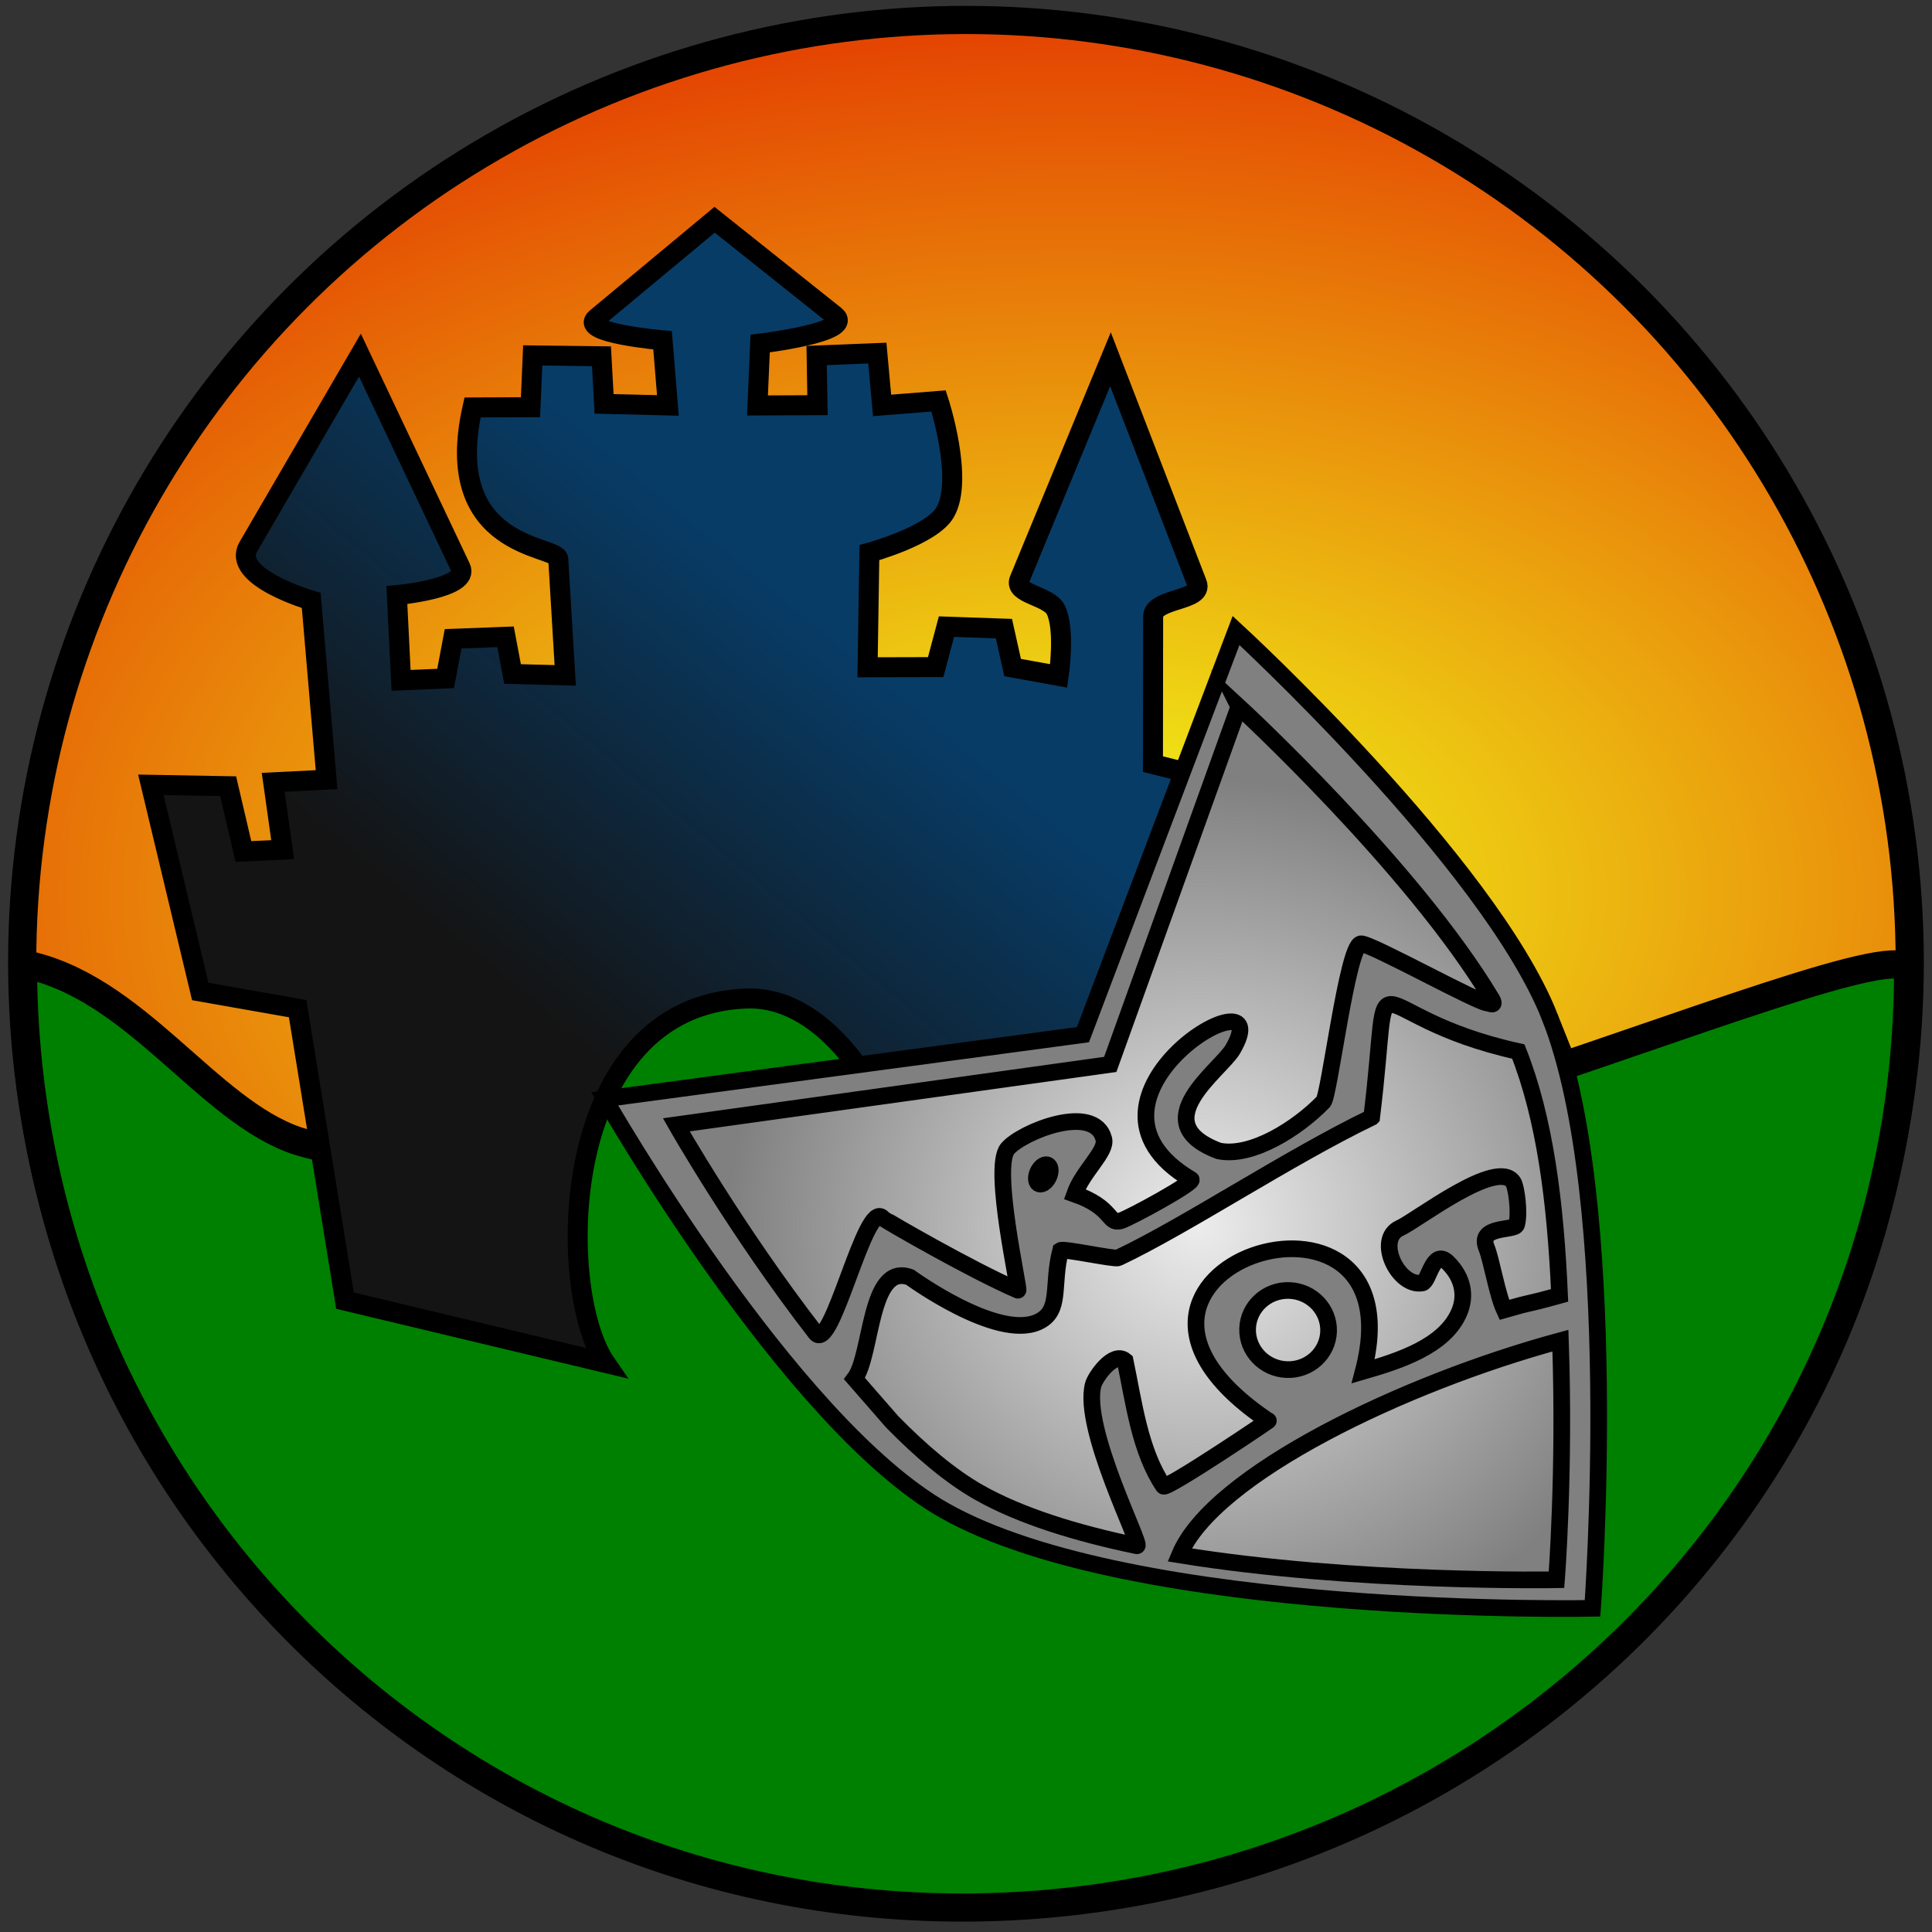
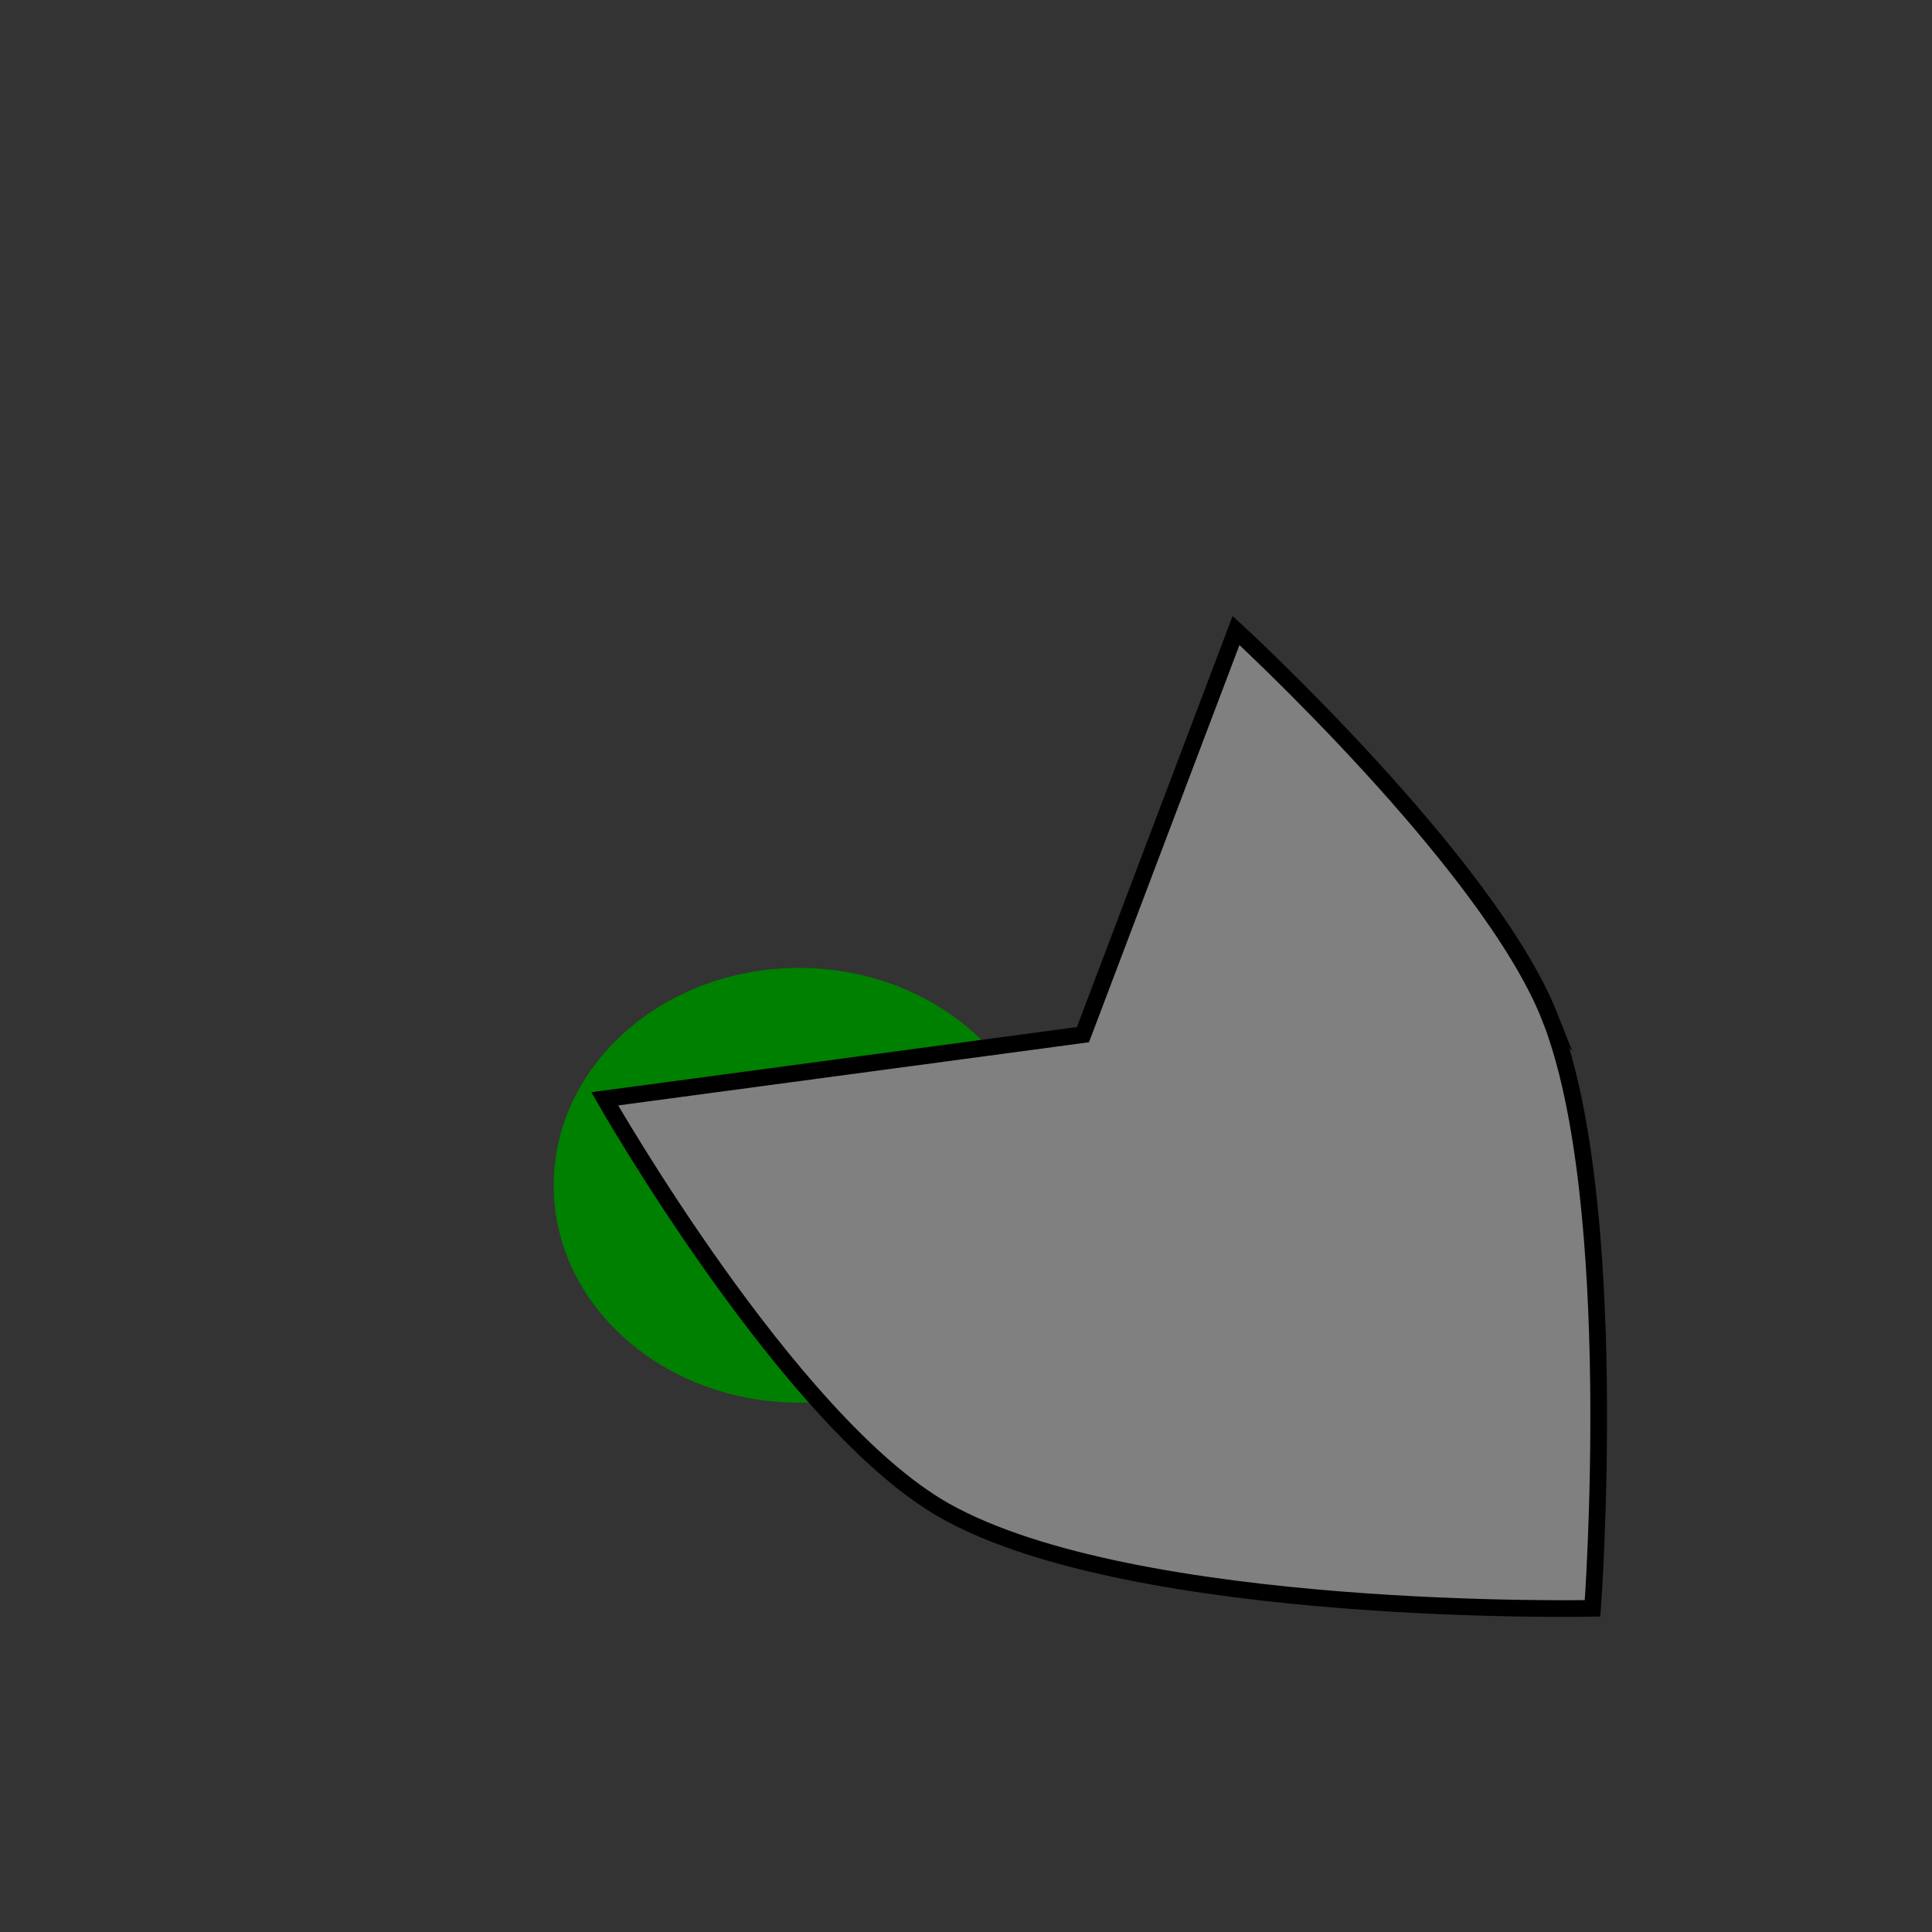
<svg xmlns="http://www.w3.org/2000/svg" xmlns:ns1="http://sodipodi.sourceforge.net/DTD/sodipodi-0.dtd" xmlns:ns2="http://www.inkscape.org/namespaces/inkscape" xmlns:xlink="http://www.w3.org/1999/xlink" width="1315" height="1315" viewBox="0 0 347.927 347.927" version="1.1" id="svg5" ns1:docname="arcalot.svg" ns2:version="1.2 (dc2aedaf03, 2022-05-15)" ns2:export-filename="arcalot.png" ns2:export-xdpi="18.688972" ns2:export-ydpi="18.688972">
  <rect x="0" y="0" width="347.927" height="347.927" fill="#333333" stroke="none" />
  <ns1:namedview id="namedview7" pagecolor="#ffffff" bordercolor="#000000" borderopacity="0.25" ns2:showpageshadow="2" ns2:pageopacity="0.0" ns2:pagecheckerboard="0" ns2:deskcolor="#d1d1d1" ns2:document-units="mm" showgrid="false" ns2:zoom="1.3266287" ns2:cx="461.31973" ns2:cy="969.37448" ns2:window-width="3840" ns2:window-height="2066" ns2:window-x="-11" ns2:window-y="-11" ns2:window-maximized="1" ns2:current-layer="layer1" />
  <defs id="defs2">
    <linearGradient ns2:collect="always" id="linearGradient3030">
      <stop style="stop-color:#ececec;stop-opacity:1;" offset="0" id="stop3026" />
      <stop style="stop-color:#ececec;stop-opacity:0;" offset="1" id="stop3028" />
    </linearGradient>
    <linearGradient ns2:collect="always" id="linearGradient1751">
      <stop style="stop-color:#073c67;stop-opacity:1;" offset="0" id="stop1747" />
      <stop style="stop-color:#141414;stop-opacity:1;" offset="0.552" id="stop1749" />
    </linearGradient>
    <linearGradient ns2:collect="always" id="linearGradient1404">
      <stop style="stop-color:#f1ff19;stop-opacity:1;" offset="0" id="stop1400" />
      <stop style="stop-color:#e33600;stop-opacity:1;" offset="1" id="stop1402" />
    </linearGradient>
    <linearGradient ns2:collect="always" xlink:href="#linearGradient1751" id="linearGradient1753" x1="237.503" y1="132.173" x2="134.799" y2="257.882" gradientUnits="userSpaceOnUse" gradientTransform="matrix(0.951,0,0,0.971,-18.595,39.328)" />
    <radialGradient ns2:collect="always" xlink:href="#linearGradient3030" id="radialGradient3032" cx="184.246" cy="187.33" fx="184.246" fy="187.33" r="81.509" gradientTransform="matrix(1.042,0.007,-0.007,0.99,22.592,37.716)" gradientUnits="userSpaceOnUse" />
    <radialGradient ns2:collect="always" xlink:href="#linearGradient1404" id="radialGradient1406-8" cx="872.766" cy="2218.059" fx="872.766" fy="2218.059" r="850.037" gradientTransform="matrix(0.152,0,0,0.092,-1.08,-107.5)" gradientUnits="userSpaceOnUse" />
    <radialGradient ns2:collect="always" xlink:href="#linearGradient1404" id="radialGradient3398" gradientUnits="userSpaceOnUse" gradientTransform="matrix(0.311,0,0,0.197,-369.308,-152.871)" cx="1802.483" cy="1611.121" fx="1802.483" fy="1611.121" r="850.037" />
  </defs>
  <g ns2:label="Layer 1" ns2:groupmode="layer" id="layer1" transform="translate(2.698,-3.623)">
    <ellipse style="fill:#008000;stroke-width:0.312;stroke-miterlimit:10.43;paint-order:stroke fill markers;stop-color:#000000" id="path1066" cx="141.195" cy="217.076" rx="44.18" ry="39.139" />
-     <ellipse style="font-variation-settings:normal;opacity:1;fill:url(#radialGradient3398);fill-opacity:1;fill-rule:nonzero;stroke:#000000;stroke-width:5.074;stroke-linecap:butt;stroke-linejoin:miter;stroke-miterlimit:10.43;stroke-dasharray:none;stroke-dashoffset:0;stroke-opacity:1;paint-order:stroke fill markers;stop-color:#000000;stop-opacity:1" id="path3364" cy="176.959" cx="171.259" rx="169.963" ry="169.741" />
-     <path id="path3364-5" style="fill:#008000;stroke:#000000;stroke-width:5.074;stroke-miterlimit:10.43;stroke-dasharray:none;paint-order:stroke fill markers;stop-color:#000000" d="m 340.925,178.399 c 0,93.745 -76.274,168.745 -170.363,168.745 -94.089,0 -169.13,-76.198 -169.13,-169.943 20.29,3.927 33.186,26.538 49.565,31.93 10.666,3.289 32.429,5.004 33.397,0.286 1.097,-5.346 64.288,-132.715 21.859,-22.389 -2.619,6.811 40.779,-17.753 47.439,-14.997 17.197,7.117 7.399,36.109 25.838,36.109 5.698,32.083 159.529,-40.474 161.395,-29.742 z" ns1:nodetypes="csccssscc" />
-     <path id="rect409" style="fill:url(#linearGradient1753);fill-opacity:1;fill-rule:nonzero;stroke:#000000;stroke-width:3.602;stroke-miterlimit:10.43;stroke-dasharray:none;stroke-opacity:1;paint-order:stroke fill markers;stop-color:#000000" d="m 82.398,76.997 10.44,-0.039 0.402,-9.329 12.379,0.153 0.471,8.572 11.492,0.282 -0.958,-11.733 c 0,0 -15.175,-1.296 -11.95,-3.977 l 21.32,-17.727 21.653,17.259 c 3.74,2.981 -13.452,5.037 -13.452,5.037 l -0.481,11.145 10.808,-0.049 -0.152,-8.942 10.925,-0.441 0.861,9.427 10.178,-0.808 c 0,0 4.655,14.201 1.136,20.106 -2.496,4.188 -13.604,7.213 -13.604,7.213 l -0.321,20.648 12.258,-0.033 1.947,-7.289 10.346,0.359 1.568,7.009 8.3,1.504 c 0,0 1.237,-8.362 -0.538,-11.927 -1.259,-2.528 -7.606,-2.809 -6.529,-5.419 l 16.387,-39.679 15.571,40.348 c 1.237,3.205 -7.882,2.625 -7.886,5.997 l -0.035,26.568 11.565,2.905 -1.032,11 7.389,1.28 1.186,-11.407 14.528,1.096 -7.218,38.257 -13.377,1.584 -9.74,53.629 -49.045,9.706 c 12.307,-20.148 -4.545,-66.629 -27.384,-65.845 -34.235,1.176 -34.464,52.567 -25.47,65.629 l -46.903,-11.216 -8.527,-52.584 -17.54,-3.092 -8.896,-37.217 13.918,0.25 2.75,11.759 7.07,-0.331 -1.707,-12.124 9.615,-0.481 -2.767,-32.274 c 0,0 -14.504,-4.204 -11.313,-9.687 L 62.119,67.572 80.237,105.824 c 1.778,3.754 -11.462,4.968 -11.462,4.968 l 0.755,15.357 8.021,-0.342 1.35,-7.144 9.439,-0.36 1.267,6.698 9.484,0.25 -1.255,-20.956 C 97.686,101.79 76.625,102.629 82.398,76.997 Z" ns1:nodetypes="cccccccscscccccccacccccccascssccccccccccscccccccccccscscccccccsc" />
    <path id="rect3001" style="opacity:1;fill:#808080;stroke:#000000;stroke-width:3.002;stroke-miterlimit:10.43;stroke-dasharray:none;stroke-opacity:1;paint-order:stroke fill markers;stop-color:#000000;stop-opacity:1" d="M 276.385,186.724 C 265.388,158.985 219.898,117.168 219.898,117.168 l -27.572,72.784 -86.121,11.554 c 0,0 33.232,58.338 61.177,74.143 34.204,19.345 116.719,17.614 116.719,17.614 0,0 5.411,-73.424 -7.717,-106.54 z" ns1:nodetypes="acccaca" />
-     <path id="rect3001-4" style="fill:url(#radialGradient3032);fill-opacity:1;stroke:#000000;stroke-width:3.002;stroke-miterlimit:10.43;stroke-dasharray:none;stroke-opacity:1;paint-order:stroke fill markers;stop-color:#000000" d="m 220.398,130.889 -23.154,64.422 -78.149,10.879 c 0,0 10.932,19.23 25.096,37.486 2.919,3.763 8.944,-24.205 12.071,-20.702 0.258,0.289 15.948,9.379 24.353,12.999 0.418,0.18 -4.706,-22.011 -1.874,-25.465 2.462,-3.003 15.667,-8.367 17.346,-1.746 0.57,2.245 -3.824,5.818 -5.251,9.894 7.023,2.457 5.893,5.485 8.293,4.816 1.439,-0.401 13.717,-7.065 12.649,-7.455 -24.995,-14.788 16.549,-38.841 7.522,-23.406 -2.19,3.736 -16.087,13.173 -2.515,18.278 5.921,1.232 14.243,-4.096 18.83,-8.839 1.057,-0.91 4.32,-28.09 6.751,-28.459 1.579,-0.239 21.968,11.163 23.011,10.67 0,0 1.439,0.728 0.565,-0.734 -14.236,-23.8 -45.545,-52.64 -45.545,-52.64 z m 23.924,73.951 c -15.147,7.317 -33.477,19.56 -45.652,25.299 -0.649,0.306 -9.796,-1.699 -10.364,-1.329 -1.65,6.308 0.251,10.919 -4.069,12.887 -7.407,3.373 -23.055,-8.056 -23.055,-8.056 -7.384,-2.701 -6.789,14.077 -9.99,18.264 l 6.786,7.777 c 5.21,5.316 10.518,9.812 15.628,12.708 7.466,4.231 17.514,7.333 28.433,9.605 1.136,0.236 -9.921,-21.039 -7.876,-28.965 0.358,-1.389 3.636,-6.123 5.76,-4.357 1.58,7.544 2.644,16.277 6.893,22.566 0.287,0.865 20.388,-12.68 18.858,-11.757 -40.534,-27.305 27.665,-49.035 17.126,-8.909 6.323,-1.838 14.718,-4.448 17.321,-10.701 1.168,-2.807 0.764,-6.056 -2.082,-8.876 -2.673,-2.649 -3.395,3.442 -4.589,3.667 -4.382,0.824 -8.541,-7.892 -4.017,-9.895 2.895,-1.282 17.572,-12.722 20.402,-8.213 0.534,0.851 1.188,5.512 0.588,7.621 -0.336,1.181 -7.074,0.092 -5.417,4.149 0.896,2.195 1.893,8.344 3.204,11.185 6.15,-1.764 2.46,-0.536 9.95,-2.604 -0.738,-17.031 -2.694,-31.944 -7.43,-43.915 -29.375,-6.485 -22.517,-20.077 -26.407,11.848 z m -58.638,8.532 c -0.157,0.004 -0.327,0.057 -0.498,0.156 -0.69,0.399 -1.249,1.436 -1.249,2.316 -1.5e-4,0.88 0.559,1.27 1.249,0.871 0.69,-0.399 1.249,-1.437 1.249,-2.317 2e-5,-0.635 -0.295,-1.038 -0.752,-1.026 z m 43.812,22.65 c -4.027,-0.14 -7.393,2.935 -7.518,6.87 -0.125,3.934 3.038,7.238 7.065,7.378 4.027,0.14 7.393,-2.935 7.518,-6.87 0.125,-3.934 -3.038,-7.238 -7.065,-7.378 z m 48.817,9.033 c -28.275,7.649 -62.575,24.142 -68.584,38.585 31.59,5.134 67.876,4.476 67.876,4.476 0,0 1.536,-19.221 0.708,-43.061 z" ns1:nodetypes="cccssssscsccccscsccccscccsssccccassssssccccccccccccsccccccc" />
  </g>
</svg>